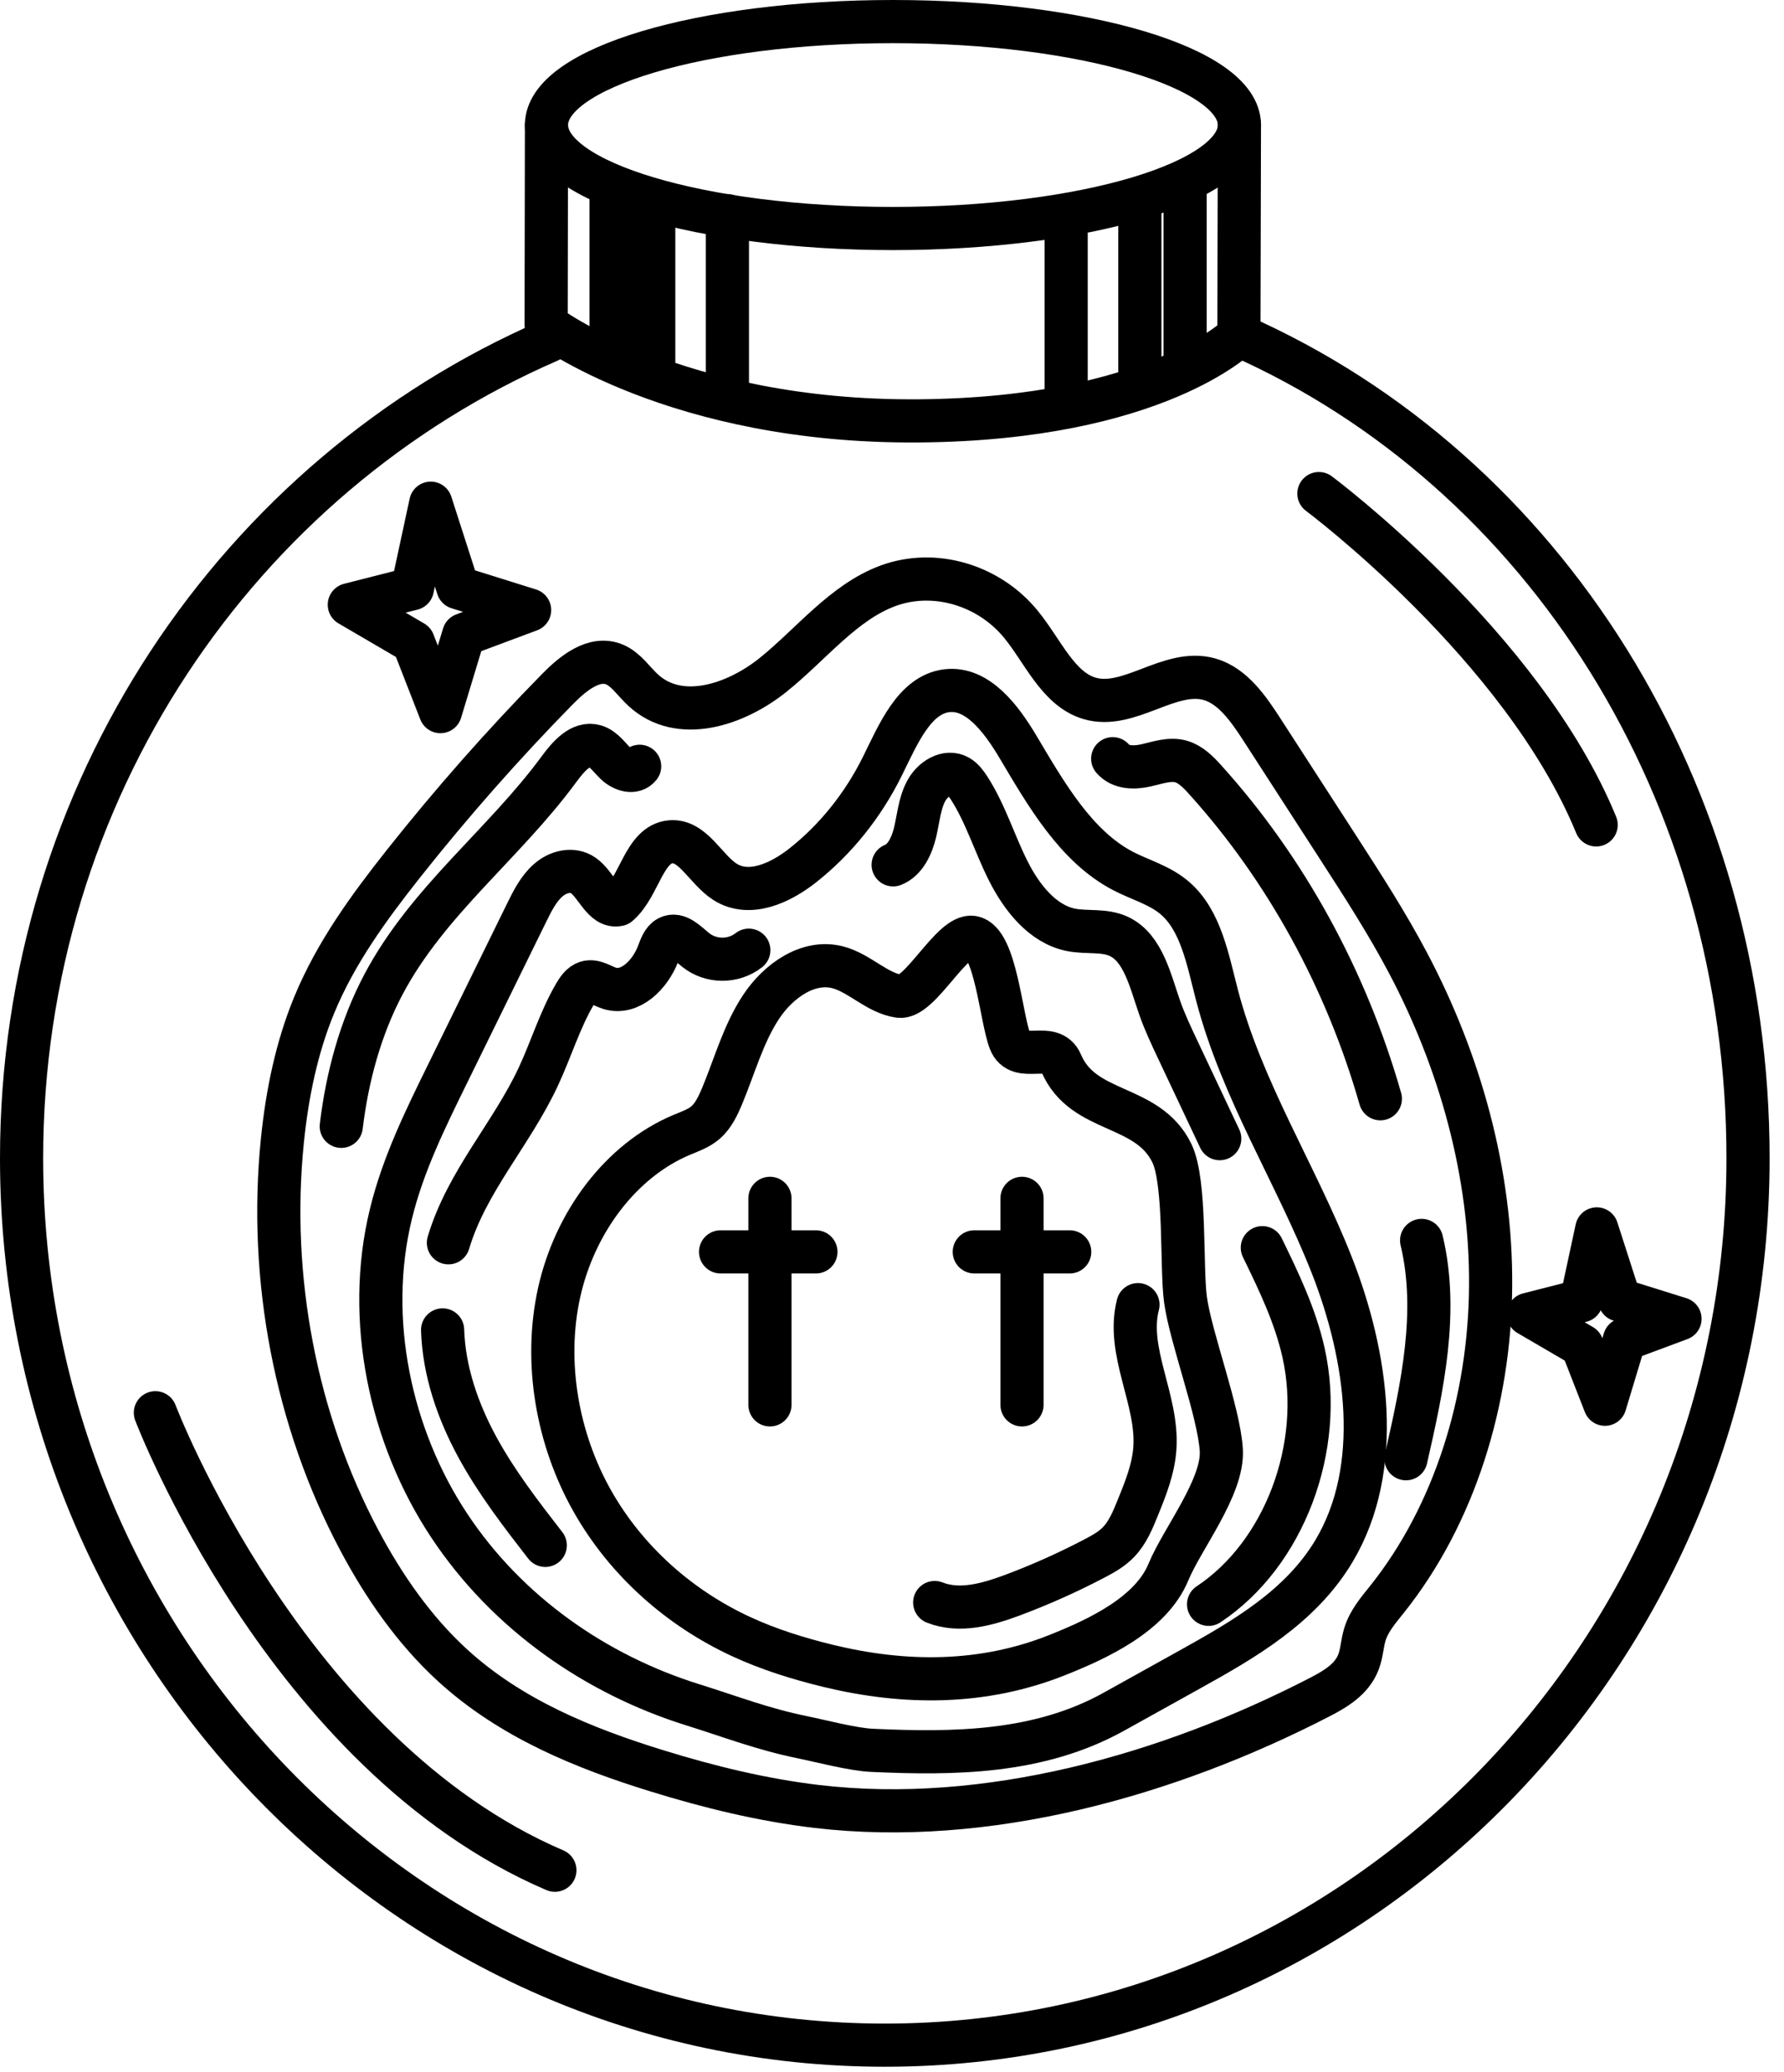
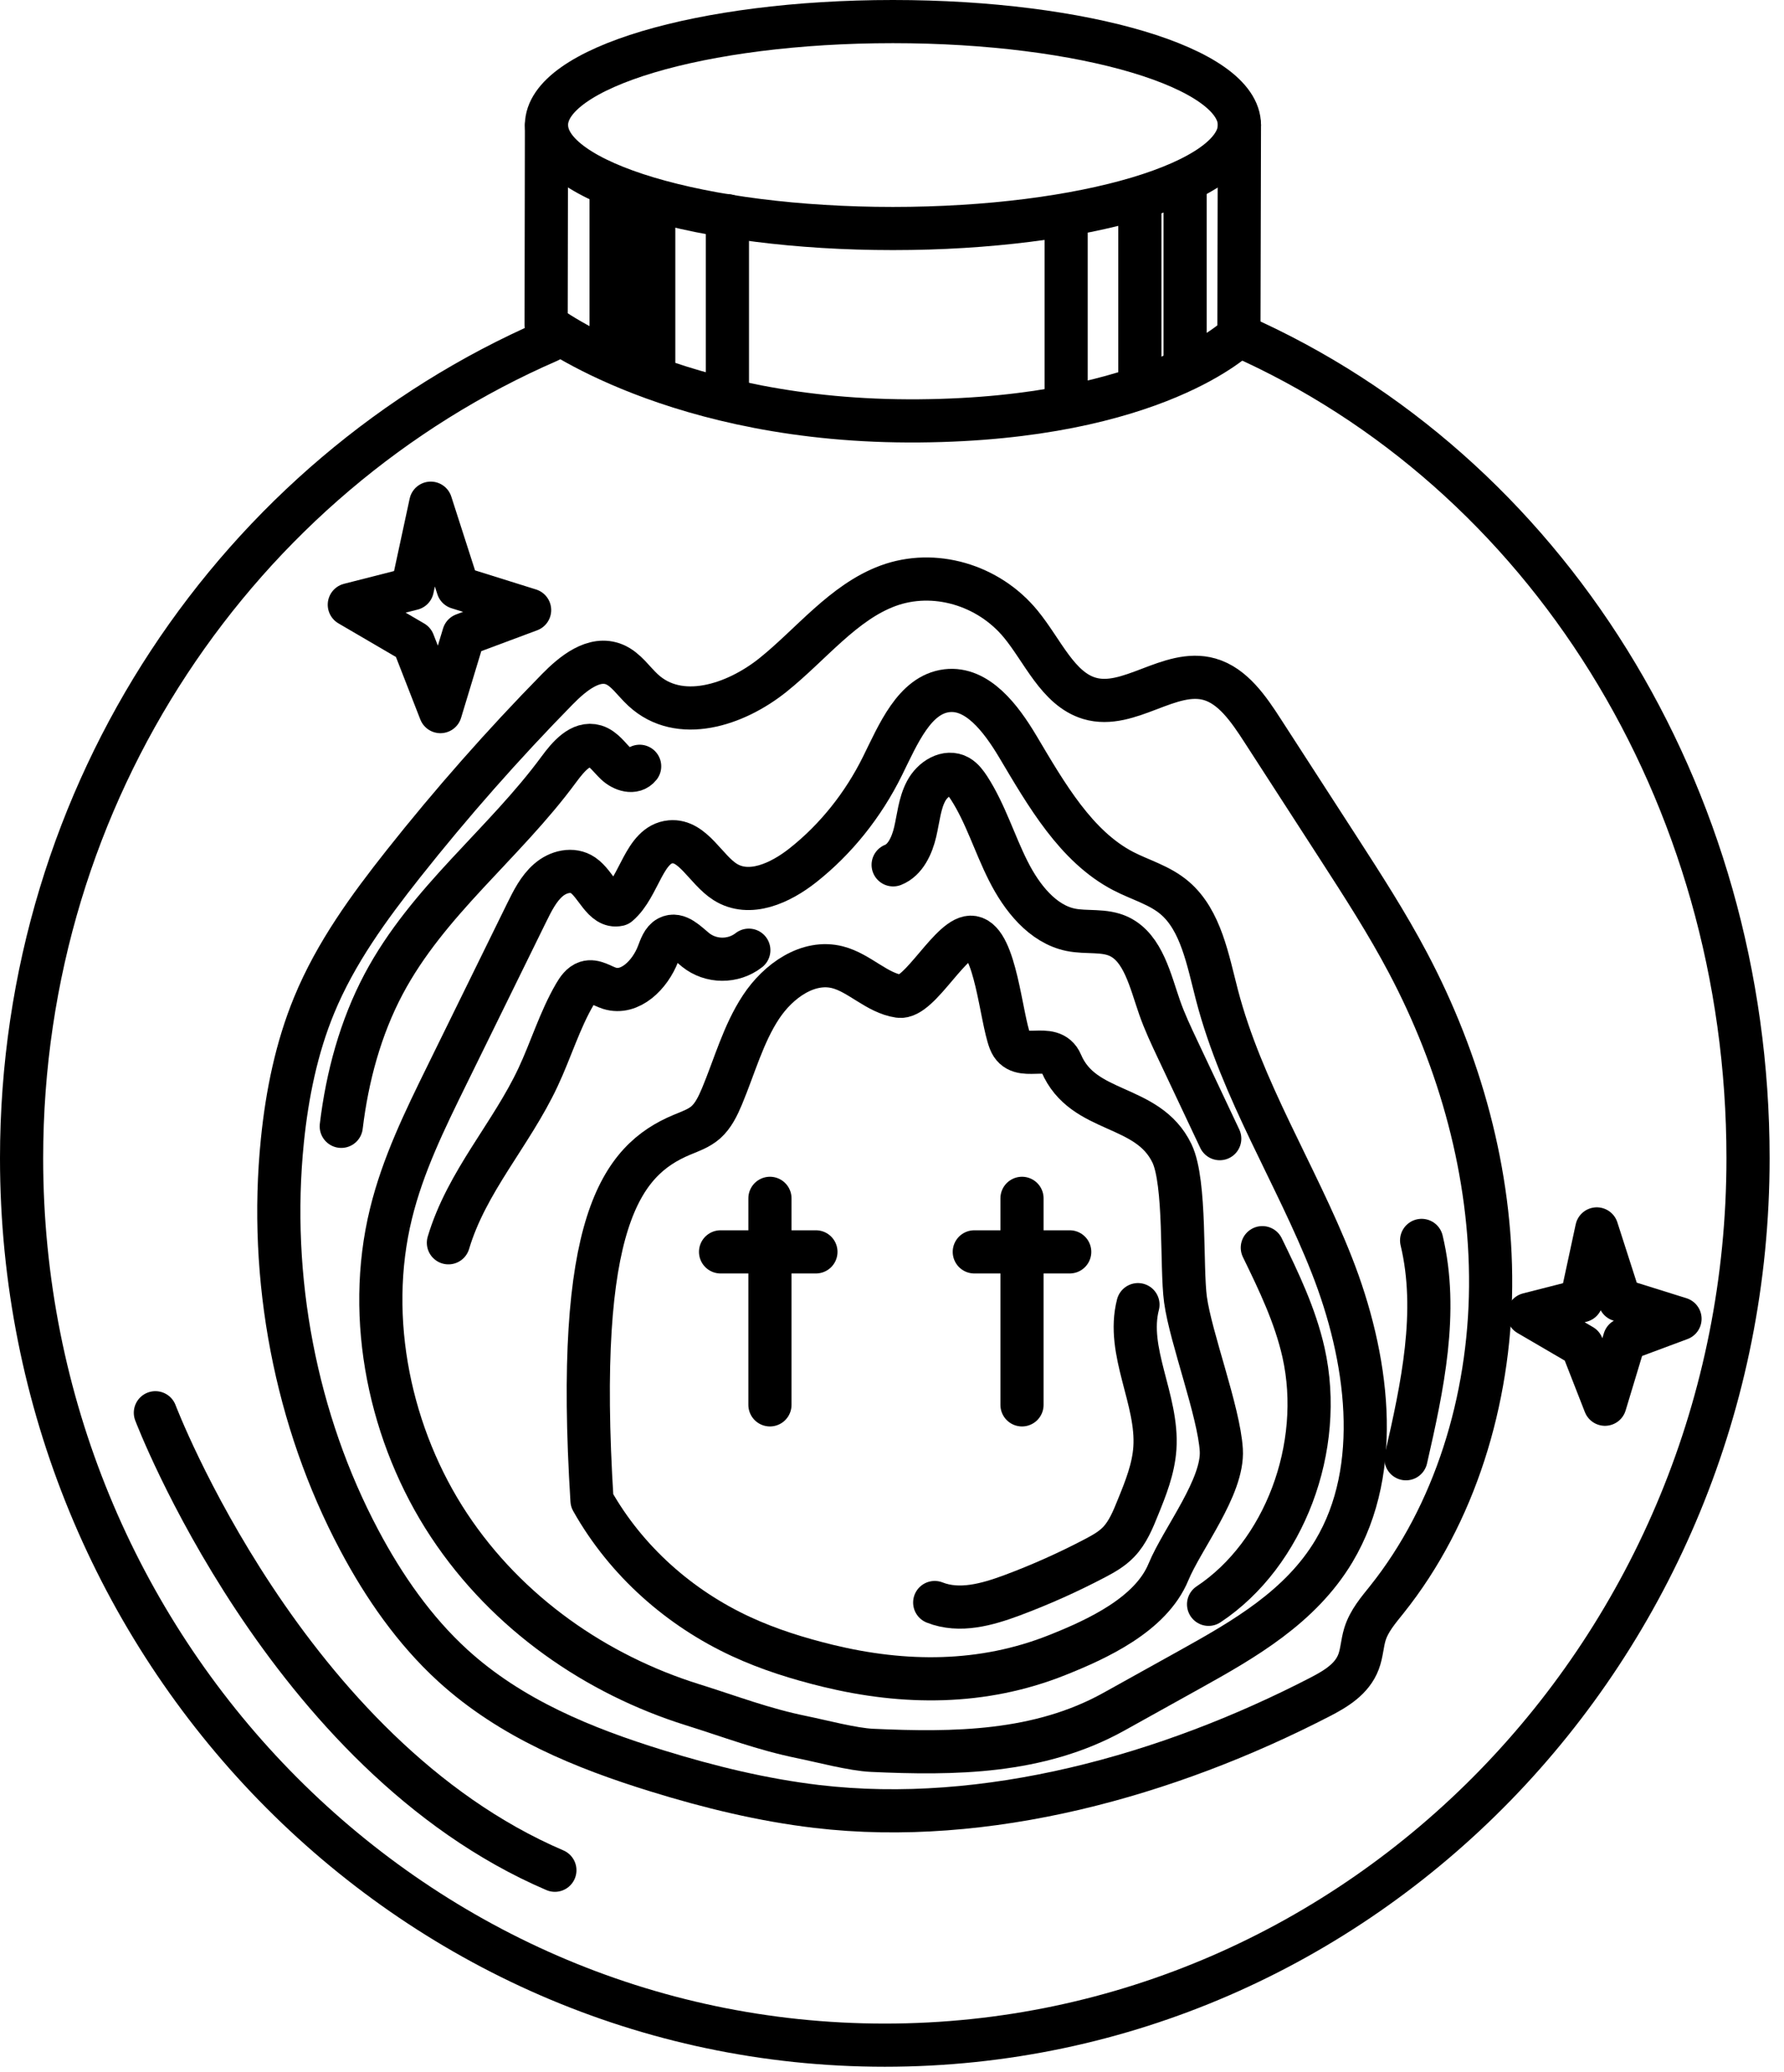
<svg xmlns="http://www.w3.org/2000/svg" width="31" height="36" viewBox="0 0 31 36" fill="none">
  <path d="M15.516 3.97C18.841 3.97 21.537 3.165 21.537 2.172C21.537 1.18 18.841 0.375 15.516 0.375C12.191 0.375 9.496 1.18 9.496 2.172C9.496 3.165 12.191 3.97 15.516 3.97Z" stroke="currentColor" stroke-width="0.75" stroke-miterlimit="10" stroke-linecap="round" stroke-linejoin="round" />
  <path d="M9.496 2.172L9.49 5.641C9.49 5.641 11.739 7.349 15.976 7.312C20.087 7.276 21.528 5.827 21.528 5.827L21.537 2.172" stroke="currentColor" stroke-width="0.75" stroke-miterlimit="10" stroke-linecap="round" stroke-linejoin="round" />
  <path d="M21.528 5.827C26.863 8.188 30.375 13.775 30.375 20.122C30.375 28.632 23.659 35.531 15.375 35.531C7.091 35.531 0.375 28.632 0.375 20.122C0.375 13.739 4.153 8.263 9.536 5.923" stroke="currentColor" stroke-width="0.75" stroke-miterlimit="10" stroke-linecap="round" stroke-linejoin="round" />
-   <path d="M22.918 8.575C22.918 8.575 26.456 11.211 27.736 14.331" stroke="currentColor" stroke-width="0.75" stroke-miterlimit="10" stroke-linecap="round" stroke-linejoin="round" />
-   <path d="M14.384 28.94C13.869 28.814 13.359 28.656 12.872 28.43C11.824 27.944 10.887 27.134 10.287 26.068C9.688 25.003 9.447 23.678 9.715 22.46C9.984 21.242 10.786 20.16 11.849 19.715C11.993 19.655 12.144 19.604 12.264 19.499C12.394 19.384 12.475 19.215 12.545 19.049C12.763 18.527 12.915 17.964 13.222 17.498C13.528 17.033 14.048 16.674 14.556 16.805C14.935 16.903 15.238 17.252 15.624 17.308C15.985 17.361 16.541 16.221 16.901 16.285C17.299 16.355 17.393 17.675 17.549 18.085C17.705 18.495 18.269 18.068 18.44 18.47C18.821 19.368 19.941 19.161 20.364 20.036C20.609 20.545 20.523 22.01 20.6 22.58C20.691 23.243 21.18 24.521 21.222 25.19C21.262 25.831 20.546 26.726 20.304 27.31C19.999 28.05 19.064 28.478 18.371 28.754C17.069 29.273 15.713 29.263 14.384 28.94Z" stroke="currentColor" stroke-width="0.75" stroke-miterlimit="10" stroke-linecap="round" stroke-linejoin="round" />
+   <path d="M14.384 28.94C13.869 28.814 13.359 28.656 12.872 28.43C11.824 27.944 10.887 27.134 10.287 26.068C9.984 21.242 10.786 20.16 11.849 19.715C11.993 19.655 12.144 19.604 12.264 19.499C12.394 19.384 12.475 19.215 12.545 19.049C12.763 18.527 12.915 17.964 13.222 17.498C13.528 17.033 14.048 16.674 14.556 16.805C14.935 16.903 15.238 17.252 15.624 17.308C15.985 17.361 16.541 16.221 16.901 16.285C17.299 16.355 17.393 17.675 17.549 18.085C17.705 18.495 18.269 18.068 18.44 18.47C18.821 19.368 19.941 19.161 20.364 20.036C20.609 20.545 20.523 22.01 20.6 22.58C20.691 23.243 21.18 24.521 21.222 25.19C21.262 25.831 20.546 26.726 20.304 27.31C19.999 28.05 19.064 28.478 18.371 28.754C17.069 29.273 15.713 29.263 14.384 28.94Z" stroke="currentColor" stroke-width="0.75" stroke-miterlimit="10" stroke-linecap="round" stroke-linejoin="round" />
  <path d="M11.418 30.766C10.148 30.374 8.878 29.859 7.863 28.931C7.204 28.328 6.673 27.569 6.241 26.754C5.139 24.678 4.664 22.206 4.907 19.816C4.989 19.008 5.153 18.205 5.458 17.465C5.833 16.554 6.411 15.764 7.007 15.01C7.849 13.947 8.742 12.935 9.682 11.977C9.958 11.695 10.325 11.398 10.677 11.544C10.878 11.628 11.009 11.836 11.174 11.988C11.8 12.569 12.774 12.255 13.435 11.724C14.096 11.193 14.655 10.463 15.431 10.177C16.229 9.883 17.174 10.156 17.738 10.843C18.119 11.306 18.383 11.969 18.93 12.132C19.619 12.338 20.326 11.604 21.018 11.801C21.422 11.916 21.697 12.317 21.939 12.692C22.379 13.372 22.818 14.052 23.258 14.732C23.679 15.384 24.101 16.037 24.466 16.728C25.367 18.431 25.918 20.381 25.902 22.352C25.887 24.324 25.281 26.311 24.098 27.79C23.951 27.974 23.79 28.159 23.718 28.392C23.67 28.548 23.665 28.719 23.607 28.871C23.494 29.172 23.209 29.341 22.941 29.48C20.292 30.849 17.134 31.731 14.193 31.384C13.254 31.273 12.327 31.047 11.418 30.766Z" stroke="currentColor" stroke-width="0.75" stroke-miterlimit="10" stroke-linecap="round" stroke-linejoin="round" />
  <path d="M19.355 29.738C19.796 29.493 20.238 29.247 20.679 29.002C21.618 28.48 22.6 27.916 23.179 26.948C24.042 25.505 23.765 23.562 23.141 21.977C22.517 20.391 21.581 18.949 21.147 17.288C20.988 16.678 20.869 15.992 20.415 15.602C20.153 15.377 19.817 15.289 19.517 15.133C18.697 14.706 18.183 13.806 17.686 12.97C17.393 12.479 16.983 11.937 16.453 12C15.889 12.068 15.607 12.758 15.335 13.307C15 13.986 14.524 14.58 13.954 15.031C13.559 15.344 13.022 15.589 12.599 15.321C12.261 15.106 12.041 14.589 11.652 14.625C11.191 14.667 11.113 15.405 10.746 15.716C10.483 15.774 10.359 15.361 10.131 15.206C9.947 15.081 9.697 15.143 9.528 15.291C9.358 15.438 9.251 15.654 9.148 15.863C8.686 16.804 8.224 17.744 7.763 18.684C7.384 19.456 7.001 20.237 6.794 21.085C6.343 22.924 6.784 24.959 7.802 26.498C8.82 28.037 10.37 29.096 12.032 29.616C12.704 29.826 13.254 30.041 13.941 30.181C14.271 30.248 14.818 30.394 15.154 30.409C16.575 30.474 18.052 30.462 19.355 29.738Z" stroke="currentColor" stroke-width="0.75" stroke-miterlimit="10" stroke-linecap="round" stroke-linejoin="round" />
  <path d="M13.379 20.819V24.407" stroke="currentColor" stroke-width="0.75" stroke-miterlimit="10" stroke-linecap="round" stroke-linejoin="round" />
  <path d="M17.759 20.819V24.407" stroke="currentColor" stroke-width="0.75" stroke-miterlimit="10" stroke-linecap="round" stroke-linejoin="round" />
  <path d="M12.521 21.749H14.178" stroke="currentColor" stroke-width="0.75" stroke-miterlimit="10" stroke-linecap="round" stroke-linejoin="round" />
  <path d="M16.93 21.749H18.588" stroke="currentColor" stroke-width="0.75" stroke-miterlimit="10" stroke-linecap="round" stroke-linejoin="round" />
  <path d="M2.7 24.544C2.7 24.544 4.958 30.486 9.642 32.492" stroke="currentColor" stroke-width="0.75" stroke-miterlimit="10" stroke-linecap="round" stroke-linejoin="round" />
  <path d="M5.93 19.568C6.034 18.703 6.266 17.852 6.665 17.099C7.434 15.65 8.753 14.669 9.712 13.365C9.874 13.145 10.092 12.888 10.341 12.963C10.489 13.008 10.586 13.159 10.703 13.269C10.82 13.379 11.015 13.442 11.115 13.313" stroke="currentColor" stroke-width="0.75" stroke-miterlimit="10" stroke-linecap="round" stroke-linejoin="round" />
-   <path d="M19.335 13.181C19.477 13.346 19.715 13.342 19.918 13.296C20.12 13.25 20.328 13.173 20.527 13.231C20.694 13.281 20.827 13.418 20.948 13.553C22.341 15.097 23.393 17.012 23.986 19.089" stroke="currentColor" stroke-width="0.75" stroke-miterlimit="10" stroke-linecap="round" stroke-linejoin="round" />
-   <path d="M7.691 23.105C7.714 23.823 7.956 24.516 8.291 25.134C8.626 25.751 9.051 26.301 9.475 26.848" stroke="currentColor" stroke-width="0.75" stroke-miterlimit="10" stroke-linecap="round" stroke-linejoin="round" />
  <path d="M15.52 15.025C15.731 14.942 15.847 14.692 15.903 14.453C15.959 14.214 15.979 13.959 16.092 13.746C16.204 13.532 16.455 13.377 16.654 13.49C16.732 13.535 16.789 13.613 16.84 13.691C17.125 14.132 17.281 14.657 17.52 15.13C17.758 15.604 18.12 16.053 18.603 16.153C18.884 16.211 19.189 16.146 19.451 16.273C19.865 16.474 19.988 17.038 20.15 17.503C20.238 17.755 20.352 17.995 20.465 18.235C20.708 18.751 20.951 19.267 21.195 19.782" stroke="currentColor" stroke-width="0.75" stroke-miterlimit="10" stroke-linecap="round" stroke-linejoin="round" />
  <path d="M19.774 22.666C19.564 23.48 20.125 24.313 20.068 25.158C20.044 25.517 19.909 25.855 19.775 26.184C19.688 26.401 19.596 26.625 19.439 26.788C19.321 26.912 19.172 26.995 19.025 27.072C18.559 27.317 18.079 27.531 17.59 27.714C17.154 27.876 16.675 28.012 16.242 27.841" stroke="currentColor" stroke-width="0.75" stroke-miterlimit="10" stroke-linecap="round" stroke-linejoin="round" />
  <path d="M7.792 21.591C8.109 20.528 8.882 19.711 9.348 18.718C9.572 18.242 9.725 17.727 9.987 17.277C10.039 17.188 10.101 17.097 10.194 17.067C10.327 17.025 10.459 17.128 10.592 17.17C10.946 17.28 11.295 16.94 11.437 16.567C11.478 16.46 11.518 16.337 11.613 16.287C11.776 16.201 11.94 16.385 12.086 16.502C12.352 16.717 12.743 16.719 13.012 16.508" stroke="currentColor" stroke-width="0.75" stroke-miterlimit="10" stroke-linecap="round" stroke-linejoin="round" />
  <path d="M24.703 21.55C25 22.79 24.715 24.099 24.431 25.343" stroke="currentColor" stroke-width="0.75" stroke-miterlimit="10" stroke-linecap="round" stroke-linejoin="round" />
  <path d="M21.935 21.676C22.22 22.261 22.506 22.854 22.651 23.499C23.018 25.14 22.316 27.001 21.001 27.872" stroke="currentColor" stroke-width="0.75" stroke-miterlimit="10" stroke-linecap="round" stroke-linejoin="round" />
  <path d="M7.165 10.227L7.485 8.742L7.957 10.209L9.203 10.599L8.058 11.026L7.653 12.363L7.182 11.156L6.07 10.506L7.165 10.227Z" stroke="currentColor" stroke-width="0.75" stroke-miterlimit="10" stroke-linecap="round" stroke-linejoin="round" />
  <path d="M27.478 22.599L27.747 21.35L28.144 22.584L29.193 22.912L28.229 23.271L27.889 24.396L27.492 23.38L26.557 22.834L27.478 22.599Z" stroke="currentColor" stroke-width="0.75" stroke-miterlimit="10" stroke-linecap="round" stroke-linejoin="round" />
  <path d="M10.619 3.227V6.198" stroke="currentColor" stroke-width="0.75" stroke-miterlimit="10" stroke-linecap="round" stroke-linejoin="round" />
  <path d="M11.36 3.524V6.495" stroke="currentColor" stroke-width="0.75" stroke-miterlimit="10" stroke-linecap="round" stroke-linejoin="round" />
  <path d="M20.593 3.301V6.272" stroke="currentColor" stroke-width="0.75" stroke-miterlimit="10" stroke-linecap="round" stroke-linejoin="round" />
  <path d="M19.807 3.648V6.619" stroke="currentColor" stroke-width="0.75" stroke-miterlimit="10" stroke-linecap="round" stroke-linejoin="round" />
  <path d="M12.64 3.747V6.718" stroke="currentColor" stroke-width="0.75" stroke-miterlimit="10" stroke-linecap="round" stroke-linejoin="round" />
  <path d="M18.526 3.92V6.891" stroke="currentColor" stroke-width="0.75" stroke-miterlimit="10" stroke-linecap="round" stroke-linejoin="round" />
</svg>